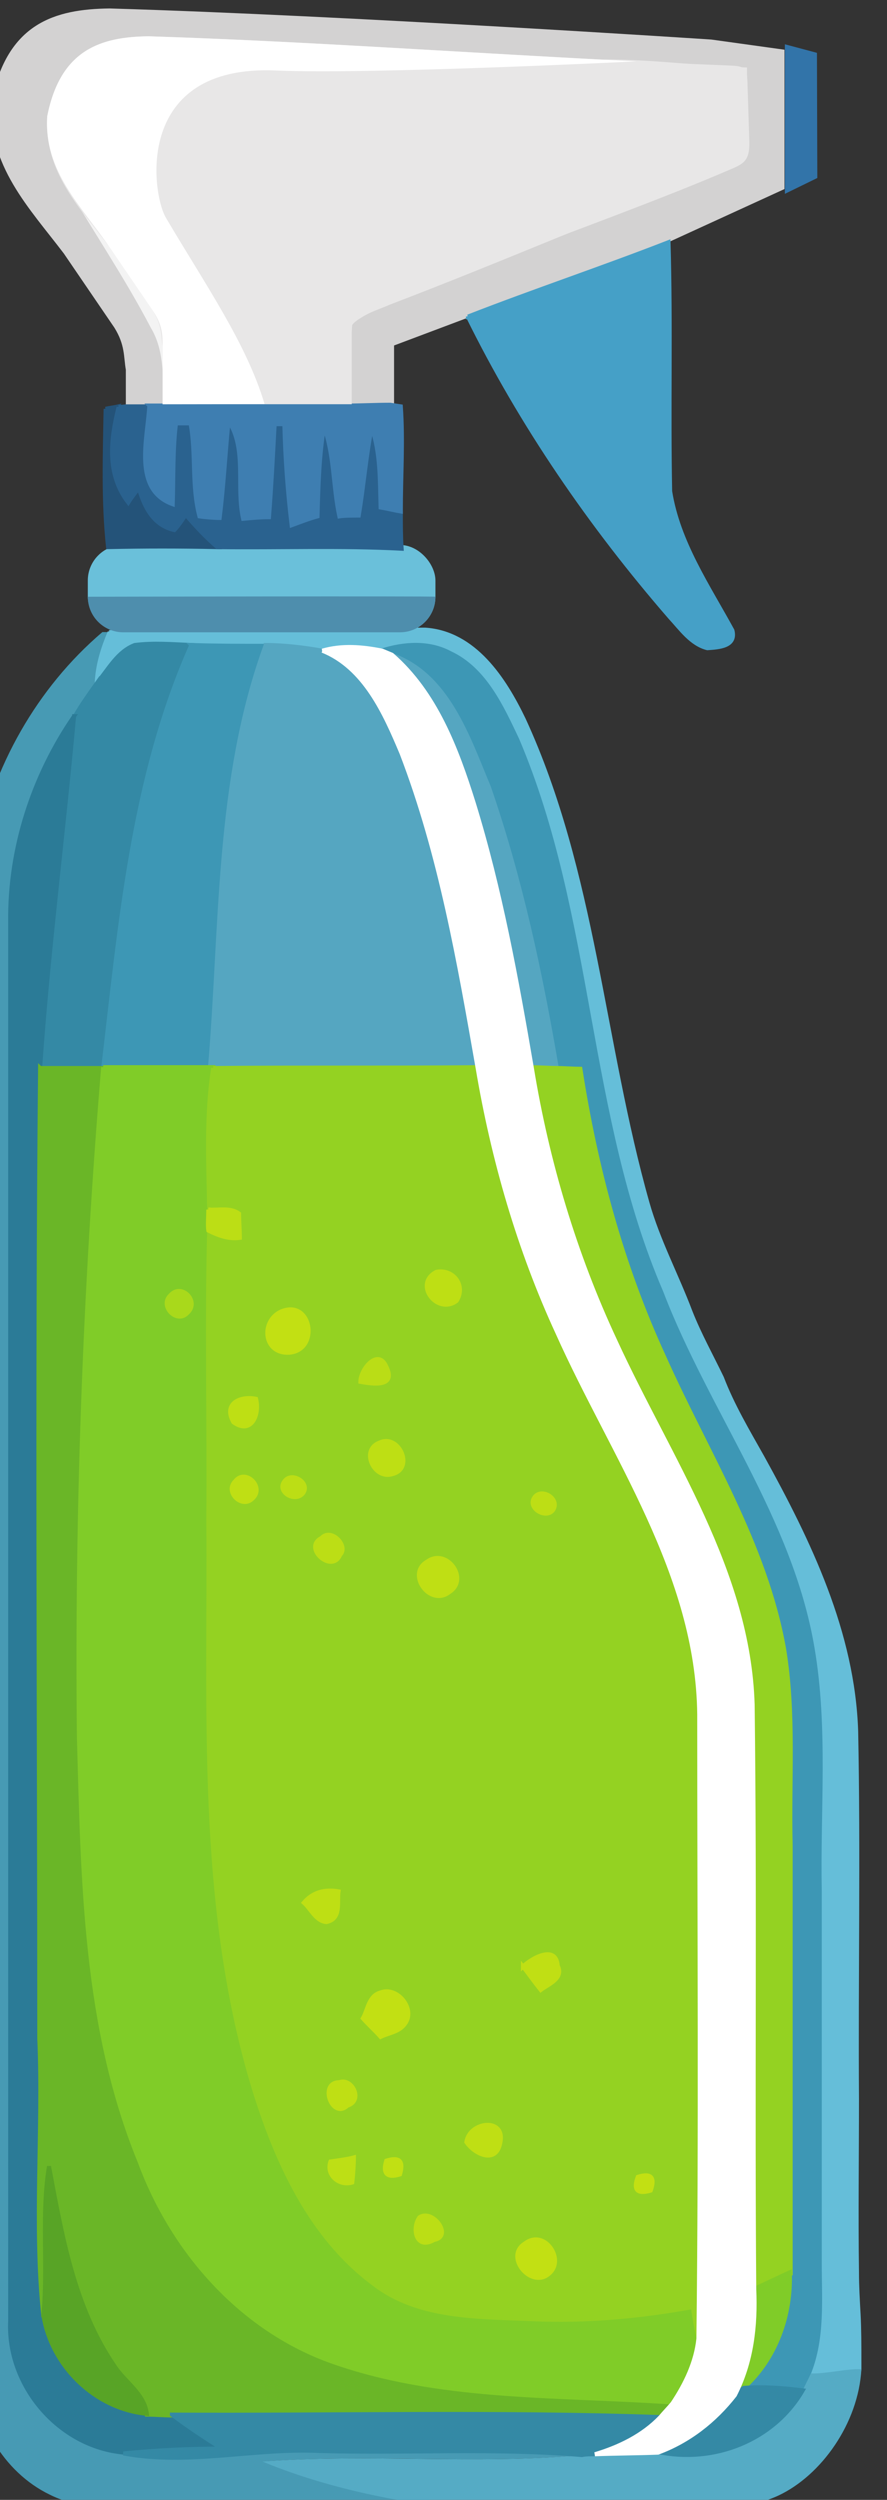
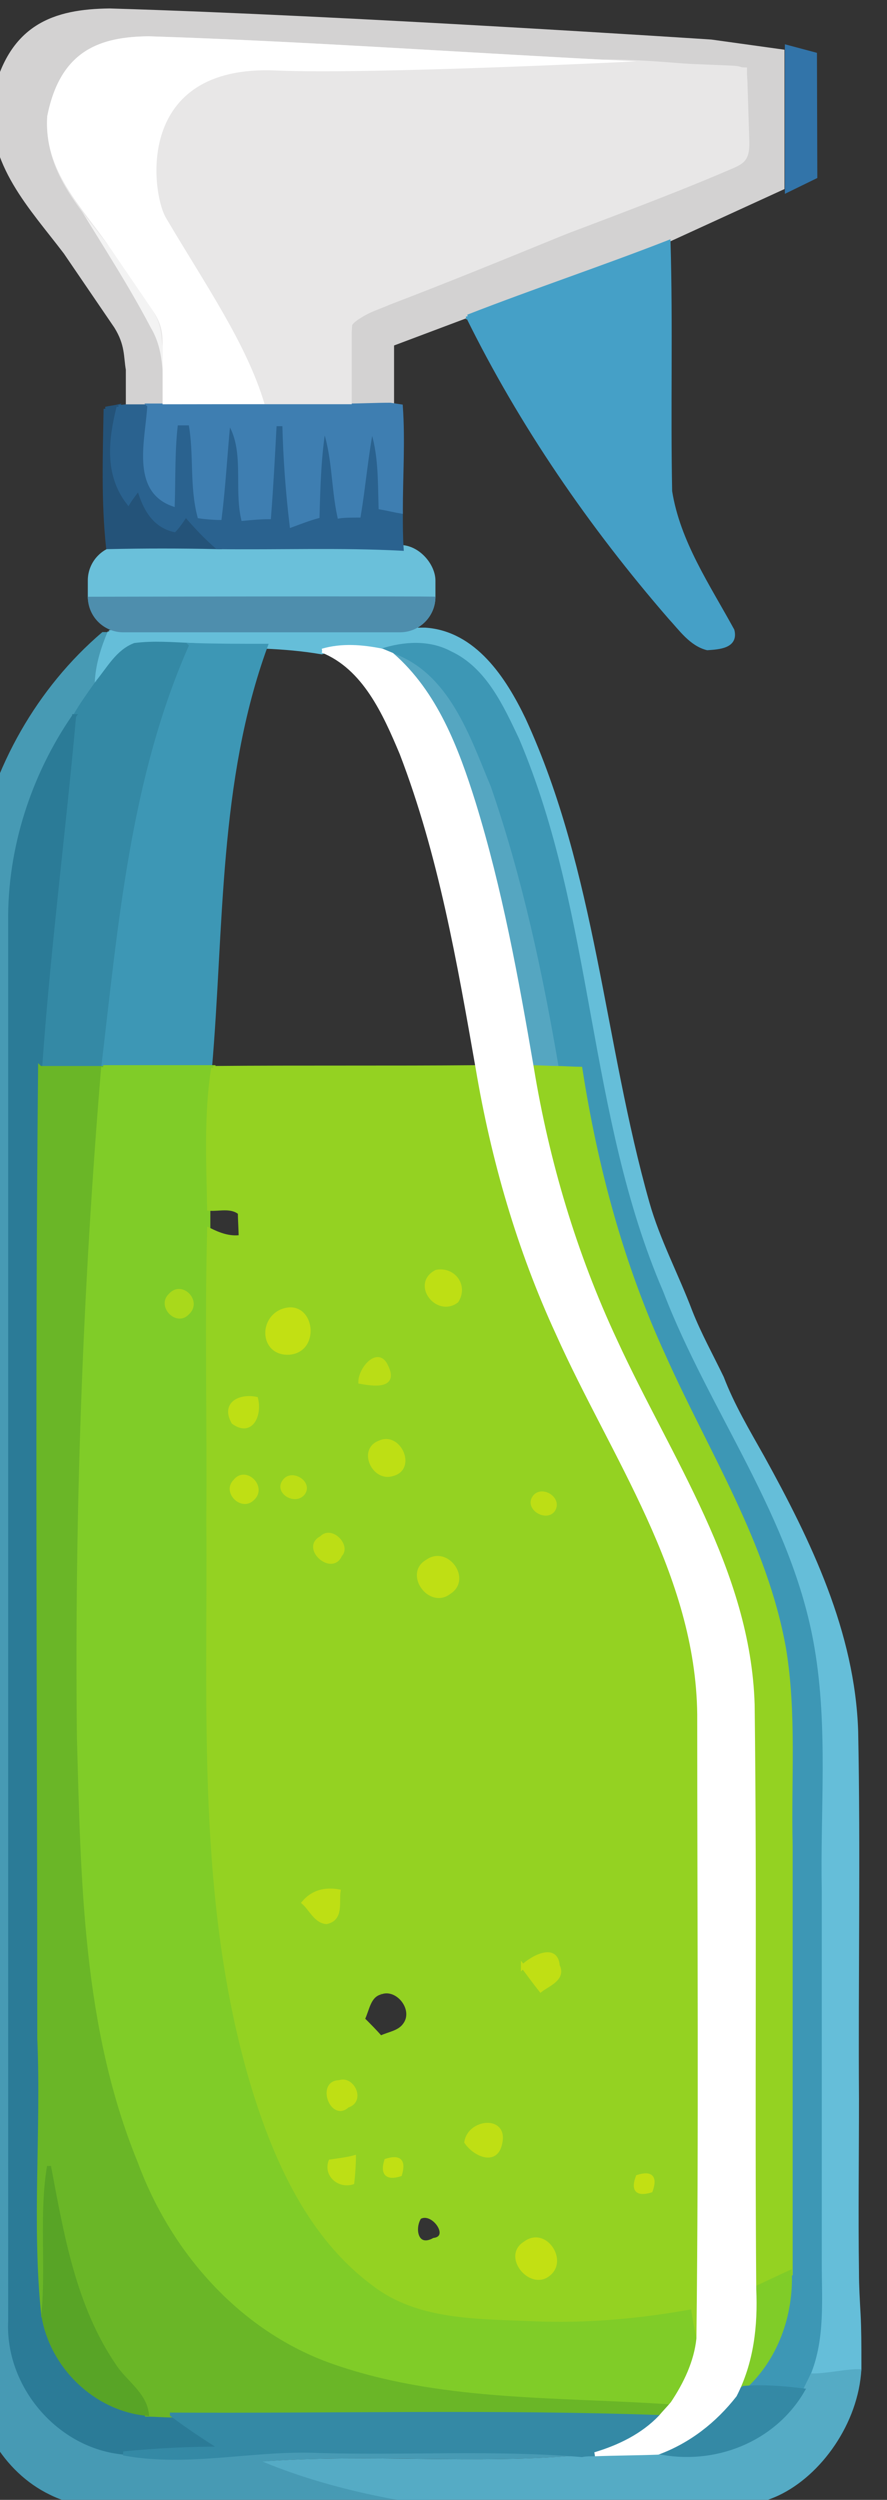
<svg xmlns="http://www.w3.org/2000/svg" xmlns:ns1="http://www.inkscape.org/namespaces/inkscape" xmlns:ns2="http://sodipodi.sourceforge.net/DTD/sodipodi-0.dtd" width="29.064mm" height="81.909mm" viewBox="0 0 29.064 81.909" version="1.1" id="svg343149" ns1:version="1.2.1 (2ed6d7ae0b, 2022-08-22, custom)" ns2:docname="Merlin2525.Remix.Spray.Bottle.svg">
  <rect x="0" y="0" width="29.064" height="81.909" fill="#333333" stroke="none" />
  <title id="title343497">Merlin2525.Remix.Spray.Bottle.svg</title>
  <ns2:namedview id="namedview343151" pagecolor="#505050" bordercolor="#ffffff" borderopacity="1" ns1:showpageshadow="0" ns1:pageopacity="0" ns1:pagecheckerboard="1" ns1:deskcolor="#505050" ns1:document-units="mm" showgrid="false" ns1:zoom="0.2102413" ns1:cx="80.859469" ns1:cy="244.95663" ns1:window-width="1316" ns1:window-height="704" ns1:window-x="50" ns1:window-y="1179" ns1:window-maximized="1" ns1:current-layer="layer1" />
  <defs id="defs343146" />
  <g ns1:label="Layer 1" ns1:groupmode="layer" id="layer1" transform="translate(-83.629,-84.893)">
    <g id="g435937" transform="matrix(0.265,0,0,0.265,645.867,-91.188)">
      <g id="g435870" transform="translate(0,-0.293)">
        <path class="st64" d="m -2124.593,770.002 c 2,-10.4 7.5,-20.2 15.6,-27.1 h 0.9 c -0.9,2 -1.5,4 -1.5,6.2 -1,1.4 -2,2.8 -2.9,4.2 -5,7.5 -8,16.4 -7.8,25.5 v 173 c -0.5,8.1 6,15.7 14.1,16.3 8.1,1.5 16.2,-0.7 24.3,-0.3 10.8,0.3 21.6,-0.5 32.4,0.5 -13.2,1.2 -26.4,-0.2 -39.5,0.8 9.1,3.7 18.9,4.131 28.4,6.131 -13.8,0.5 -27.4,-0.531 -41.3,-0.331 -4.5,-0.1 -9.4,0.4 -13.6,-1.7 -5.8,-2.8 -9.466,-9.246 -9.5,-15.6 z" id="path414364" ns2:nodetypes="cccccccccccccccc" style="fill:#479ab4;stroke:none;stroke-width:0.5" />
        <path class="st79" d="m -2108.093,742.902 c 0.209,-0.092 39,-0.3 39,-0.3 6.1,0.4 9.8,6.1 12.2,11.1 8.7,18.9 9.7,40 15.3,59.8 1.3,4.6 3.6,8.9 5.3,13.4 1.1,2.8 2.6,5.5 3.9,8.2 1.3,3.4 3.2,6.6 5,9.8 5.8,10.5 11.2,21.7 11.6,33.9 0.3,15.2 0,30.3 0.1,45.5 0,7.1 -0.1,14.3 0,21.4 0,1.7 0.1,3.4 0.2,5.2 0.1,1.9 0.1,3.9 0.1,5.9 v 0.9 c -0.1,0.5 -0.2,1.6 -0.3,2.1 -0.2,-0.3 -0.5,-1 -0.6,-1.3 -1.8,-0.1 -3.5,-0.1 -5.3,-0.2 1.7,-4.3 1.2,-9 1.3,-13.5 v -46 c -0.3,-10 0.7,-20.2 -0.9,-30.1 -2.8,-16 -13.1,-29.1 -18.7,-44 -9.4,-21.8 -8.5,-46.5 -17.8,-68.3 -1.9,-4.1 -4,-8.7 -8.3,-10.7 -2.7,-1.4 -5.7,-1.2 -8.5,-0.3 -2.4,-0.6 -5,-0.7 -7.4,0 -2.3,-0.4 -4.7,-0.6 -7,-0.7 -3.1,0 -6.1,0.1 -9.2,-0.1 -2.3,-0.1 -4.7,-0.3 -7,0 -2.1,0.9 -3.2,3 -4.6,4.6 0.1,-2.3 0.8,-4.4 1.6,-6.3 z" id="path414366" ns2:nodetypes="cccccccccccsccccccccccccccccc" style="fill:#65bed9;stroke:#65bed9;stroke-width:0.5" />
-         <path class="st67" d="m -2109.593,749.102 c 1.4,-1.7 2.5,-3.8 4.6,-4.6 2.3,-0.3 4.7,-0.1 7,0 -7.3,16.5 -8.8,34.6 -10.9,52.3 -2.6,0 -5.2,0 -7.7,0 1,-14.5 2.8,-29 4.2,-43.5 0.8,-1.4 1.8,-2.8 2.8,-4.2 z" id="path414388" style="fill:#3489a5;stroke:#3489a5;stroke-width:0.5" />
+         <path class="st67" d="m -2109.593,749.102 c 1.4,-1.7 2.5,-3.8 4.6,-4.6 2.3,-0.3 4.7,-0.1 7,0 -7.3,16.5 -8.8,34.6 -10.9,52.3 -2.6,0 -5.2,0 -7.7,0 1,-14.5 2.8,-29 4.2,-43.5 0.8,-1.4 1.8,-2.8 2.8,-4.2 " id="path414388" style="fill:#3489a5;stroke:#3489a5;stroke-width:0.5" />
        <path class="st69" d="m -2097.993,744.502 c 3.1,0.1 6.1,0.1 9.2,0.1 -6.1,16.7 -5.4,34.8 -6.9,52.2 -4.4,0 -8.8,0 -13.2,0 2.1,-17.7 3.6,-35.9 10.9,-52.3 z" id="path414390" style="fill:#3d97b5;stroke:#3d97b5;stroke-width:0.5" />
-         <path class="st68" d="m -2088.793,744.502 c 2.3,0 4.7,0.3 7,0.7 5.3,2.1 7.8,7.7 9.8,12.6 4.8,12.5 7.1,25.8 9.4,38.9 -10.9,0.1 -21.8,0 -32.7,0.1 h -0.4 c 1.5,-17.5 0.8,-35.6 6.9,-52.3 z" id="path414392" style="fill:#55a6c1;stroke:#55a6c1;stroke-width:0.5" />
        <path class="st69" d="m -2074.493,745.202 c 2.8,-0.9 5.9,-1.1 8.5,0.3 4.3,2 6.4,6.7 8.3,10.7 9.3,21.9 8.4,46.5 17.8,68.3 5.7,14.9 16,28 18.7,44 1.7,9.9 0.7,20.1 0.9,30.1 0,15.3 0,30.6 0,46 0,4.5 0.4,9.2 -1.3,13.5 -0.3,0.7 -0.7,1.4 -1,2.1 -2.4,-0.3 -4.8,-0.5 -7.3,-0.3 4,-3.6 5.9,-9 5.7,-14.3 0.1,-17.7 0,-35.3 0,-53 -0.2,-8.1 0.5,-16.2 -0.8,-24.2 -2.3,-13 -9.6,-24.3 -14.9,-36.3 -5.1,-11.2 -8.4,-23.3 -10.3,-35.5 -0.7,0 -2.2,-0.1 -2.9,-0.1 -2,-11.7 -4.5,-23.5 -8.4,-34.8 -2.6,-6.2 -5.1,-14 -12.1,-16.4 z" id="path414396" style="fill:#3d97b5;stroke:#3d97b5;stroke-width:0.5" />
        <path class="st68" d="m -2073.293,745.702 c 7,2.4 9.5,10.2 12.1,16.4 3.9,11.3 6.4,23 8.4,34.8 -0.8,0 -2.4,-0.1 -3.2,-0.1 -1.9,-11 -3.9,-22.1 -7.2,-32.8 -2.1,-6.7 -4.7,-13.6 -10.1,-18.3 z" id="path414408" style="fill:#55a6c1;stroke:#55a6c1;stroke-width:0.5" />
        <path class="st74" d="m -2112.493,753.302 c -1.3,14.5 -3.2,29 -4.2,43.5 -0.4,40 -0.1,80 -0.2,119.9 0.5,11.4 -0.7,22.9 0.5,34.3 1,6.3 6.5,11.6 12.9,12.2 1,0.1 2,0.1 3.1,0.1 2,1.5 4.1,2.9 6.3,4.1 -4.1,-0.1 -8.2,0.1 -12.2,0.6 -8.1,-0.7 -14.5,-8.3 -14.1,-16.3 0,-57.7 0,-115.3 0,-173 -0.1,-9 2.8,-18 7.9,-25.4 z" id="path414420" style="fill:#2b7b97;stroke:#2b7b97;stroke-width:0.5" />
        <path class="st88" d="m -2116.693,796.802 c 2.6,0 5.2,0 7.7,0 -2.2,27.6 -3.3,55.3 -2.9,83 0.5,17.6 0.7,35.8 7.5,52.4 4,10.9 12.3,20.5 23.4,24.6 13.6,4.9 28.3,4.1 42.4,5.2 -0.5,0.6 -1,1.1 -1.5,1.7 -20.1,-0.7 -40.2,-0.2 -60.3,-0.3 -1.1,0 -2.1,-0.1 -3.1,-0.1 -0.3,-2.5 -2.7,-3.9 -4,-5.9 -5,-7.3 -6.5,-16.2 -8.1,-24.7 -1.1,6.1 -0.1,12.3 -0.7,18.4 -1.2,-11.4 0,-22.9 -0.5,-34.3 0,-40.1 -0.3,-80.1 0.1,-120 z" id="path414456" style="fill:#6ab627;stroke:#6ab627;stroke-width:0.5" />
        <path class="st86" d="m -2108.893,796.702 c 4.4,0 8.8,0 13.2,0 h 0.4 c -0.9,5.8 -0.6,11.7 -0.6,17.5 0,0.7 0,2 0,2.6 -0.3,11.9 0,23.9 -0.1,35.8 0.2,23.5 -1.3,47.5 5.6,70.3 2.8,9.1 7,18.3 14.8,24.2 5.6,4.3 12.9,4.1 19.6,4.4 6.7,0.2 13.3,-0.3 19.9,-1.5 0.3,1.3 0.5,2.5 0.7,3.8 -0.3,2.9 -1.5,5.6 -3.2,8 -14.2,-1 -28.9,-0.3 -42.4,-5.2 -11.1,-4.1 -19.4,-13.7 -23.4,-24.6 -6.8,-16.6 -7,-34.7 -7.5,-52.4 -0.3,-27.6 0.7,-55.3 3,-82.9 m 8.3,28.2 c -1.3,1.3 0.8,3.6 2.1,2.2 1.6,-1.3 -0.8,-3.7 -2.1,-2.2 z" id="path414458" style="fill:#80cc28;stroke:#80cc28;stroke-width:0.5" />
        <path class="st87" d="m -2095.293,796.802 c 10.9,-0.1 21.8,0 32.7,-0.1 1.9,11.3 5.1,22.4 9.9,32.8 6.8,15.3 17.3,29.8 17.5,47.1 0.1,25.8 0.3,51.5 -0.1,77.2 -0.3,-1.3 -0.5,-2.5 -0.7,-3.8 -6.6,1.2 -13.2,1.8 -19.9,1.5 -6.7,-0.3 -14.1,-0.1 -19.6,-4.4 -7.8,-5.8 -12,-15.1 -14.8,-24.2 -6.9,-22.8 -5.4,-46.8 -5.6,-70.3 0.1,-11.9 -0.2,-23.9 0.1,-35.8 1.2,0.6 2.5,1.1 3.9,0.9 0,-0.8 -0.1,-2.3 -0.1,-3 -1.1,-0.9 -2.6,-0.4 -3.8,-0.5 -0.1,-5.8 -0.4,-11.6 0.5,-17.4 m 27.6,25.2 c -2.9,1.5 0.1,5.4 2.5,3.6 1.2,-1.9 -0.4,-4 -2.5,-3.6 m -19.2,4.9 c -2.6,1.2 -2.2,5.3 1,5.1 3.8,-0.3 2.7,-6.7 -1,-5.1 m 9.8,8.7 c 1.5,0.3 4.5,0.7 3.2,-1.9 -1,-2.3 -3.2,0.3 -3.2,1.9 m -15.7,5 c 2.2,1.6 3.3,-1 2.8,-2.9 -2.1,-0.3 -4.2,0.7 -2.8,2.9 m 18.1,2.5 c -2.5,0.9 -0.7,4.7 1.6,3.9 2.7,-0.7 0.8,-5 -1.6,-3.9 m -17.9,4.8 c -1.3,1.3 0.8,3.4 2.1,2.2 1.7,-1.4 -0.8,-3.9 -2.1,-2.2 m 6.1,0 c -0.9,1.3 1.3,2.7 2.3,1.5 1,-1.4 -1.4,-2.8 -2.3,-1.5 m 30.9,2 c -0.9,1.3 1.4,2.7 2.3,1.6 1,-1.5 -1.3,-2.9 -2.3,-1.6 m -26.3,5 c -2.4,1.3 1.3,4.6 2.3,2.1 1.1,-1.2 -1.2,-3.4 -2.3,-2.1 m 13.1,2.9 c -2.7,1.5 0.3,5.7 2.7,3.8 2.4,-1.6 -0.3,-5.5 -2.7,-3.8 m -15.3,42.2 c 0.9,0.8 1.5,2.3 2.8,2.4 1.9,-0.4 1.3,-2.4 1.5,-3.8 -1.6,-0.3 -3.2,0.1 -4.3,1.4 m 27.1,7.9 c 0.7,1 1.4,1.9 2.2,2.9 0.9,-0.8 2.9,-1.5 2.1,-3 -0.3,-2.7 -3.3,-0.9 -4.3,0.1 m -17.6,3.2 c -1.5,0.4 -1.6,2.1 -2.2,3.3 0.7,0.7 1.5,1.5 2.2,2.3 1,-0.5 2.3,-0.6 3,-1.6 1.4,-1.9 -0.9,-4.8 -3,-4 m -5.1,11.1 c -2.6,0 -0.9,4.7 1,2.9 2,-0.6 0.6,-3.5 -1,-2.9 m 15.7,7.4 c 1.1,1.5 3.8,2.8 4.2,0.1 0.7,-3.2 -3.8,-2.7 -4.2,-0.1 m -16.8,2.4 c -0.7,1.8 1.1,3.1 2.7,2.6 0,-0.8 0.1,-2.3 0.2,-3.1 -0.7,0.2 -2.1,0.4 -2.9,0.5 m 6.9,-0.1 c -0.5,1.6 0,2.2 1.7,1.7 0.5,-1.6 -0.1,-2.2 -1.7,-1.7 m 31.1,2 c -0.6,1.6 0,2.2 1.6,1.7 0.5,-1.6 0,-2.2 -1.6,-1.7 m -27,5 c -0.9,1.4 -0.4,4 1.8,2.8 2.3,-0.3 -0.1,-3.8 -1.8,-2.8 m 13.1,3.2 c -2.7,1.6 0.7,5.7 2.9,3.8 2.1,-1.7 -0.5,-5.6 -2.9,-3.8 z" id="path414460" style="fill:#94d222;stroke:#94d222;stroke-width:0.5" />
        <path class="st87" d="m -2055.993,796.702 c 0.8,0 2.4,0.1 3.2,0.1 0.7,0 2.2,0.1 2.9,0.1 1.9,12.2 5.1,24.2 10.3,35.5 5.3,11.9 12.6,23.2 14.9,36.3 1.3,8 0.6,16.1 0.8,24.2 0,17.7 0,35.3 0,53 -1.5,0.7 -3,1.3 -4.5,2.1 -0.2,-24.1 0.2,-48.2 -0.2,-72.3 -0.6,-16.6 -10.4,-30.5 -17,-45 -5,-11 -8.4,-22.4 -10.4,-34 z" id="path414462" style="fill:#94d222;stroke:#94d222;stroke-width:0.5" />
-         <path class="st90" d="m -2095.893,814.302 c 1.3,0.1 2.7,-0.3 3.8,0.5 0,0.8 0.1,2.3 0.1,3 -1.4,0.2 -2.7,-0.3 -3.9,-0.9 -0.1,-0.6 0,-1.9 0,-2.6 z" id="path414490" style="fill:#bcde15;stroke:#bcde15;stroke-width:0.5" />
        <path class="st112" d="m -2067.693,822.002 c 2.1,-0.4 3.7,1.7 2.5,3.6 -2.4,1.8 -5.4,-2.1 -2.5,-3.6 z" id="path414502" style="fill:#bedf14;stroke:#bedf14;stroke-width:0.5" />
        <path class="st114" d="m -2100.593,824.902 c 1.4,-1.6 3.7,0.8 2.1,2.2 -1.3,1.4 -3.5,-0.9 -2.1,-2.2 z" id="path414508" style="fill:#a9d91b;stroke:#a9d91b;stroke-width:0.5" />
        <path class="st98" d="m -2086.893,826.902 c 3.8,-1.6 4.8,4.8 1,5.1 -3.2,0.2 -3.6,-3.9 -1,-5.1 z" id="path414518" style="fill:#c2e013;stroke:#c2e013;stroke-width:0.5" />
        <path class="st116" d="m -2077.093,835.602 c 0,-1.6 2.2,-4.2 3.2,-1.9 1.3,2.6 -1.6,2.2 -3.2,1.9 z" id="path414532" style="fill:#badd16;stroke:#badd16;stroke-width:0.5" />
        <path class="st112" d="m -2092.793,840.602 c -1.3,-2.3 0.8,-3.3 2.8,-2.9 0.5,2 -0.6,4.5 -2.8,2.9 z" id="path414542" style="fill:#bedf14;stroke:#bedf14;stroke-width:0.5" />
        <path class="st112" d="m -2074.693,843.102 c 2.4,-1.1 4.3,3.2 1.6,3.9 -2.3,0.8 -4.1,-3 -1.6,-3.9 z" id="path414552" style="fill:#bedf14;stroke:#bedf14;stroke-width:0.5" />
        <path class="st93" d="m -2092.593,847.902 c 1.3,-1.7 3.8,0.8 2.1,2.2 -1.3,1.2 -3.4,-0.9 -2.1,-2.2 z" id="path414560" style="fill:#bfdf14;stroke:#bfdf14;stroke-width:0.5" />
        <path class="st90" d="m -2086.493,847.902 c 0.9,-1.3 3.3,0.2 2.3,1.5 -1,1.2 -3.3,-0.2 -2.3,-1.5 z" id="path414562" style="fill:#bcde15;stroke:#bcde15;stroke-width:0.5" />
        <path class="st122" d="m -2055.593,849.902 c 0.9,-1.3 3.3,0.2 2.3,1.6 -0.9,1.1 -3.2,-0.3 -2.3,-1.6 z" id="path414568" style="fill:#bdde15;stroke:#bdde15;stroke-width:0.5" />
        <path class="st90" d="m -2081.893,854.902 c 1.2,-1.3 3.4,1 2.3,2.1 -1,2.4 -4.7,-0.9 -2.3,-2.1 z" id="path414572" style="fill:#bcde15;stroke:#bcde15;stroke-width:0.5" />
        <path class="st93" d="m -2068.793,857.802 c 2.4,-1.7 5.2,2.2 2.7,3.8 -2.4,1.9 -5.4,-2.3 -2.7,-3.8 z" id="path414578" style="fill:#bfdf14;stroke:#bfdf14;stroke-width:0.5" />
        <path class="st112" d="m -2084.093,900.002 c 1.1,-1.3 2.6,-1.7 4.3,-1.4 -0.2,1.4 0.4,3.4 -1.5,3.8 -1.3,-0.1 -1.9,-1.6 -2.8,-2.4 z" id="path414598" style="fill:#bedf14;stroke:#bedf14;stroke-width:0.5" />
        <path class="st133" d="m -2056.993,907.902 c 1,-1 4.1,-2.8 4.3,-0.1 0.8,1.6 -1.2,2.3 -2.1,3 -0.8,-1 -1.5,-2 -2.2,-2.9 z" id="path414612" style="fill:#c0df14;stroke:#c0df14;stroke-width:0.5" />
-         <path class="st98" d="m -2074.593,911.102 c 2.1,-0.8 4.4,2.1 3,3.9 -0.7,1 -2,1.1 -3,1.6 -0.7,-0.8 -1.5,-1.5 -2.2,-2.3 0.6,-1 0.7,-2.8 2.2,-3.2 z" id="path414624" style="fill:#c2e013;stroke:#c2e013;stroke-width:0.5" />
        <path class="st93" d="m -2079.693,922.202 c 1.6,-0.6 3,2.3 1,2.9 -1.9,1.8 -3.6,-2.9 -1,-2.9 z" id="path414636" style="fill:#bfdf14;stroke:#bfdf14;stroke-width:0.5" />
        <path class="st93" d="m -2063.993,929.602 c 0.4,-2.6 4.9,-3.1 4.2,0.1 -0.5,2.7 -3.2,1.4 -4.2,-0.1 z" id="path414652" style="fill:#bfdf14;stroke:#bfdf14;stroke-width:0.5" />
        <path class="st119" d="m -2080.793,932.002 c 0.7,-0.1 2.2,-0.3 2.9,-0.5 0,0.8 -0.1,2.3 -0.2,3.1 -1.6,0.5 -3.3,-0.9 -2.7,-2.6 z" id="path414660" style="fill:#bddf15;stroke:#bddf15;stroke-width:0.5" />
        <path class="st121" d="m -2073.893,931.902 c 1.6,-0.5 2.2,0 1.7,1.7 -1.6,0.5 -2.2,-0.1 -1.7,-1.7 z" id="path414662" style="fill:#c1e013;stroke:#c1e013;stroke-width:0.5" />
        <path class="st136" d="m -2116.293,951.002 c 0.6,-6.1 -0.3,-12.3 0.7,-18.4 1.6,8.5 3.1,17.4 8.1,24.7 1.3,2 3.7,3.4 4,5.9 -6.4,-0.6 -11.8,-5.9 -12.8,-12.2 z" id="path414670" style="fill:#58a426;stroke:#58a426;stroke-width:0.5" />
        <path class="st98" d="m -2042.793,933.902 c 1.6,-0.5 2.2,0 1.6,1.7 -1.7,0.5 -2.2,-0.1 -1.6,-1.7 z" id="path414672" style="fill:#c2e013;stroke:#c2e013;stroke-width:0.5" />
-         <path class="st106" d="m -2069.793,938.902 c 1.7,-1.1 4.2,2.4 1.8,2.8 -2.2,1.3 -2.8,-1.4 -1.8,-2.8 z" id="path414678" style="fill:#bbde15;stroke:#bbde15;stroke-width:0.5" />
        <path class="st98" d="m -2056.693,942.102 c 2.4,-1.8 5,2.1 2.9,3.8 -2.2,1.9 -5.6,-2.2 -2.9,-3.8 z" id="path414684" style="fill:#c2e013;stroke:#c2e013;stroke-width:0.5" />
        <path class="st86" d="m -2028.493,947.802 c 1.5,-0.7 3,-1.4 4.5,-2.1 0.2,5.3 -1.7,10.7 -5.7,14.3 -0.3,0.2 -0.9,0.6 -1.2,0.8 2.1,-4 2.6,-8.5 2.4,-13 z" id="path414698" style="fill:#80cc28;stroke:#80cc28;stroke-width:0.5" />
        <path class="st139" d="m -2022.393,960.303 c 0.3,-0.7 0.7,-1.4 1,-2.1 1.7,0.1 4.45,-0.609 6.25,-0.509 -0.375,6.706 -4.97,13.125 -10.25,15.609 -3.9,1.8 -8.4,1.75 -12.6,1.85 -0.068,0.025 -22.552,0.148 -22.6,0.081 -8.041,-0.377 -19.339,-2.252 -28.6,-6.131 13.2,-1 26.4,0.4 39.5,-0.8 0.4,0 1.1,-0.1 1.5,-0.1 2.6,-0.1 5.2,-0.1 7.8,-0.2 6.9,1.5 14.4,-1.5 18,-7.7 z" id="path414720" ns2:nodetypes="cccccccccccc" style="fill:#55abc5;stroke:none;stroke-width:0.5" />
        <path class="st67" d="m -2029.693,960.003 c 2.4,-0.2 4.8,0 7.3,0.3 -3.6,6.2 -11,9.1 -18,7.6 3.8,-1.4 7,-3.9 9.5,-7.1 0.3,-0.2 0.9,-0.6 1.2,-0.8 z" id="path414726" style="fill:#3489a5;stroke:#3489a5;stroke-width:0.5" />
        <path class="st67" d="m -2100.393,963.303 c 20.1,0.1 40.2,-0.4 60.3,0.3 -2.2,2.3 -5.1,3.7 -8.1,4.6 -0.4,0 -1.1,0 -1.5,0.1 -10.8,-0.9 -21.6,-0.2 -32.4,-0.5 -8.1,-0.4 -16.2,1.8 -24.3,0.3 4.1,-0.4 8.1,-0.6 12.2,-0.6 -2.1,-1.3 -4.2,-2.7 -6.2,-4.2 z" id="path414728" style="fill:#3489a5;stroke:#3489a5;stroke-width:0.5" />
        <path class="st14" d="m -2081.793,745.202 c 2.4,-0.7 4.9,-0.5 7.4,0 l 1.2,0.5 c 5.4,4.7 8,11.6 10.1,18.3 3.3,10.7 5.3,21.7 7.2,32.8 1.9,11.6 5.3,23 10.3,33.7 6.7,14.6 16.5,28.5 17,45 0.3,24.1 0,48.2 0.2,72.3 0.2,4.5 -0.3,9 -2.4,13.1 -2.5,3.2 -5.7,5.7 -9.5,7.1 -2.6,0.1 -5.2,0.1 -7.8,0.2 3,-0.9 5.9,-2.3 8.1,-4.6 0.5,-0.6 1,-1.1 1.5,-1.7 1.6,-2.4 2.9,-5.1 3.2,-8 0.3,-25.7 0.1,-51.5 0.1,-77.2 -0.2,-17.4 -10.7,-31.9 -17.5,-47.1 -4.8,-10.4 -8,-21.5 -9.9,-32.8 -2.3,-13.1 -4.6,-26.4 -9.4,-38.9 -2.1,-5 -4.6,-10.6 -9.8,-12.7 z" id="path414394" style="fill:#ffffff;stroke:#ffffff;stroke-width:0.5" />
      </g>
      <rect style="opacity:1;fill:#6ac0da;fill-opacity:1;stroke:none;stroke-width:0.101;stroke-linecap:round;stroke-linejoin:round;stop-color:#000000" id="rect425517" width="42.984" height="10.802" x="-2110.796" y="731.837" ry="4.399" />
      <path id="rect425546" style="opacity:1;fill:#4e8ead;fill-opacity:1;stroke-width:0.101;stroke-linecap:round;stroke-linejoin:round;stop-color:#000000" d="m -2067.812,738.24 c 0,2.437 -1.962,4.399 -4.399,4.399 h -34.186 c -2.437,0 -4.399,-1.962 -4.399,-4.399 0,0 42.98,-0.096 42.984,0 z" ns2:nodetypes="csscc" />
      <path style="opacity:1;fill:#d3d2d2;fill-opacity:1;stroke:none;stroke-width:0.1;stroke-linecap:butt;stroke-linejoin:miter;stroke-miterlimit:4;stroke-dasharray:none;stroke-dashoffset:0;stroke-opacity:1" d="m -2106.093,714.502 h 33.165 v -7.329 l 33.935,-12.771 14.338,-6.57 v -17.228 l -9.036,-1.257 c 0,0 -44.91,-2.97 -74.403,-3.845 -6.762,0.079 -12.689,1.812 -14.6,11.5 -0.507,7.935 4.65,13.158 8.934,18.799 l 6.249,9.167 c 1.339,2.159 1.134,3.564 1.417,5.208 z" id="path415120" ns2:nodetypes="ccccccccccccc" />
      <path class="st43" d="m -2113.893,686.602 c -3,-6 -0.5,-15.7 6.9,-16.8 7.6,-0.8 15.2,0.3 22.8,0.6 11.5,0.2 23,0.9 34.5,1.7 -6.7,1.7 -13.5,0.2 -20.3,1.2 -7,1.1 -14.1,0.3 -21.1,0.7 -2.6,0.1 -5.3,0.7 -7.3,2.6 -5.4,4.5 -4.9,13.3 -0.9,18.6 3.8,6.4 8.8,12.4 10.6,19.8 -4.2,0 -8.4,0 -12.6,0 -0.3,-3.4 0.1,-7 -1.7,-10 -3.4,-6.5 -7.4,-12.3 -10.9,-18.4 z" id="path414234" style="fill:#f3f3f3;stroke:none;stroke-width:0.5" />
      <path class="st44" d="m -2024.605,669.931 3.966,1.06 0.045,15.474 -4.011,1.958 z" id="path414242" ns2:nodetypes="ccccc" style="fill:#3274a9;stroke:none;stroke-width:0.5" />
      <path class="st45" d="m -2049.593,671.902 c 6.8,-0.4 13.5,0.7 20.3,0.9 0,3.7 0.5,7.5 -0.3,11.2 -0.9,0.8 -2.1,1.3 -3.2,1.8 -13.6,5.3 -27,11.1 -40.6,16.3 -1.6,0.7 -3.4,1.2 -4.7,2.4 -0.3,3.3 -0.3,6.7 -0.5,10 -3.3,0.1 -6.7,0 -10,0 -1.8,-7.3 -6.8,-13.4 -10.6,-19.8 -4,-5.3 -4.5,-14 0.9,-18.6 2,-1.8 4.7,-2.4 7.3,-2.6 7,-0.4 14.1,0.4 21.1,-0.7 6.7,-0.7 13.6,0.8 20.3,-0.9 z" id="path414246" style="fill:#e8e7e7;fill-opacity:1;stroke:none;stroke-width:0.5" />
      <path class="st55" d="m -2108.593,715.002 c 0.4,-0.1 1.2,-0.2 1.6,-0.3 -1,4 -1.5,8.4 1.1,11.9 0.3,-0.4 1,-1.3 1.3,-1.8 0.7,2.4 1.8,4.6 4.4,5.2 0.3,-0.5 1,-1.5 1.4,-1.9 1.2,1.4 2.5,2.8 3.9,4 -4.5,-0.1 -8.9,-0.1 -13.4,0 -0.6,-5.6 -0.4,-11.4 -0.3,-17.1 z" id="path414298" style="fill:#245379;stroke:#245379;stroke-width:0.5" />
      <path class="st56" d="m -2106.993,714.802 0.9,-0.1 c 0.7,0 2.2,0 2.9,0 -0.3,4.1 -2.2,10.4 2.9,12.2 0.1,-3.4 0,-6.7 0.4,-10 0.5,0 1.4,0 1.8,0 0.6,3.8 0.1,7.7 1.1,11.5 0.6,0.1 1.9,0.1 2.5,0.2 0.5,-4 0.7,-8 1.1,-12 2.2,3.5 0.9,8.1 1.8,12.1 1.1,-0.1 2.1,-0.1 3.2,-0.2 0.3,-3.8 0.5,-7.6 0.7,-11.5 0.3,0 0.9,0 1.2,0 0.1,4.2 0.4,8.4 0.9,12.5 1,-0.4 2.1,-0.7 3.2,-1.1 0.1,-3.7 0.2,-7.4 0.8,-11.1 1.3,3.5 1,7.4 1.9,11.1 0.6,0 1.8,0 2.4,-0.1 0.6,-3.6 1,-7.3 1.6,-10.9 1.1,3.2 1,6.6 1.1,9.9 0.6,0.1 1.9,0.4 2.5,0.5 0,1.5 0,3 0.1,4.5 -7.6,-0.4 -15.2,-0.1 -22.8,-0.2 -1.4,-1.2 -2.7,-2.6 -3.9,-4 -0.3,0.5 -1,1.5 -1.4,1.9 -2.6,-0.6 -3.7,-2.8 -4.4,-5.2 -0.3,0.4 -1,1.3 -1.3,1.8 -2.7,-3.5 -2.2,-7.8 -1.2,-11.8 z" id="path414300" style="fill:#2a628f;stroke:#2a628f;stroke-width:0.5" />
      <path class="st54" d="m -2103.193,714.602 c 0.5,0 1.4,0 1.9,0 4.2,0.1 8.4,0 12.6,0 3.3,0 6.7,0.1 10,0 1.7,0 3.5,-0.1 5.3,-0.1 l 1.3,0.2 c 0.3,4.3 0,8.6 0,13 -0.6,-0.1 -1.9,-0.4 -2.5,-0.5 -0.1,-3.3 0,-6.7 -1.1,-9.9 -0.7,3.6 -1,7.3 -1.6,10.9 -0.6,0 -1.8,0 -2.4,0.1 -0.8,-3.7 -0.6,-7.5 -1.9,-11.1 -0.6,3.7 -0.7,7.4 -0.8,11.1 -1.1,0.3 -2.1,0.7 -3.2,1.1 -0.5,-4.2 -0.8,-8.3 -0.9,-12.5 -0.3,0 -0.9,0 -1.2,0 -0.2,3.8 -0.4,7.6 -0.7,11.5 -1.1,0 -2.1,0.1 -3.2,0.2 -0.9,-4 0.5,-8.6 -1.8,-12.1 -0.4,4 -0.6,8 -1.1,12 -0.6,0 -1.9,-0.1 -2.5,-0.2 -1,-3.8 -0.4,-7.7 -1.1,-11.5 -0.4,0 -1.4,0 -1.8,0 -0.4,3.3 -0.3,6.7 -0.4,10 -5,-1.8 -3.1,-8.1 -2.9,-12.2 z" id="path414302" style="fill:#3e7eb1;stroke:#3e7eb1;stroke-width:0.5" />
      <path class="st51" d="m -2063.793,703.602 c 8.2,-3.2 16.6,-6 24.8,-9.2 0.3,10.3 0,20.6 0.2,30.8 1,6.3 4.7,11.7 7.7,17.2 0.5,2 -1.7,2.1 -3.1,2.2 -2,-0.5 -3.3,-2.4 -4.6,-3.8 -9.8,-11.3 -18.4,-23.8 -25,-37.2 z" id="path414250" style="fill:#45a0c7;stroke:#45a0c7;stroke-width:0.5" />
      <path style="opacity:1;fill:#e8e7e7;fill-opacity:1;stroke:none;stroke-width:0.086;stroke-linecap:butt;stroke-linejoin:miter;stroke-miterlimit:4;stroke-dasharray:none;stroke-dashoffset:0;stroke-opacity:1" d="m -2101.543,714.436 h 23.382 v -9.675 c 0.84,-2.554 30.595,-12.362 46.585,-19.259 1.821,-0.765 2.654,-1.088 2.574,-3.601 l -0.224,-7.005 c -0.034,-2.15 -0.397,-2.268 -2.312,-2.342 -24.398,-0.952 -48.843,-2.888 -71.725,-3.612 -5.812,0.068 -10.907,1.557 -12.549,9.885 -0.436,6.821 3.997,11.31 7.679,16.159 l 5.372,7.88 c 1.151,1.856 0.974,3.064 1.218,4.477 z" id="path415130" ns2:nodetypes="ccccccccccccc" />
      <path style="opacity:1;fill:#ffffff;fill-opacity:1;stroke:none;stroke-width:0.086;stroke-linecap:butt;stroke-linejoin:miter;stroke-miterlimit:4;stroke-dasharray:none;stroke-dashoffset:0;stroke-opacity:1" d="m -2101.543,714.436 12.604,-0.02 c -2.227,-7.475 -7.315,-14.749 -12.194,-23.023 -1.797,-3.047 -3.948,-18.984 13.584,-18.221 11.667,0.508 44.592,-1.126 44.592,-1.126 -20.57,-1.018 -40.994,-2.492 -60.305,-3.103 -5.812,0.068 -10.907,1.557 -12.549,9.885 -0.436,6.821 4.249,11.128 7.679,16.159 1.791,2.627 3.581,5.253 5.372,7.88 1.23,1.804 1.218,3.043 1.218,4.477 0,2.364 0,7.093 0,7.093 z" id="path415138" ns2:nodetypes="ccsscccsssc" />
    </g>
  </g>
</svg>